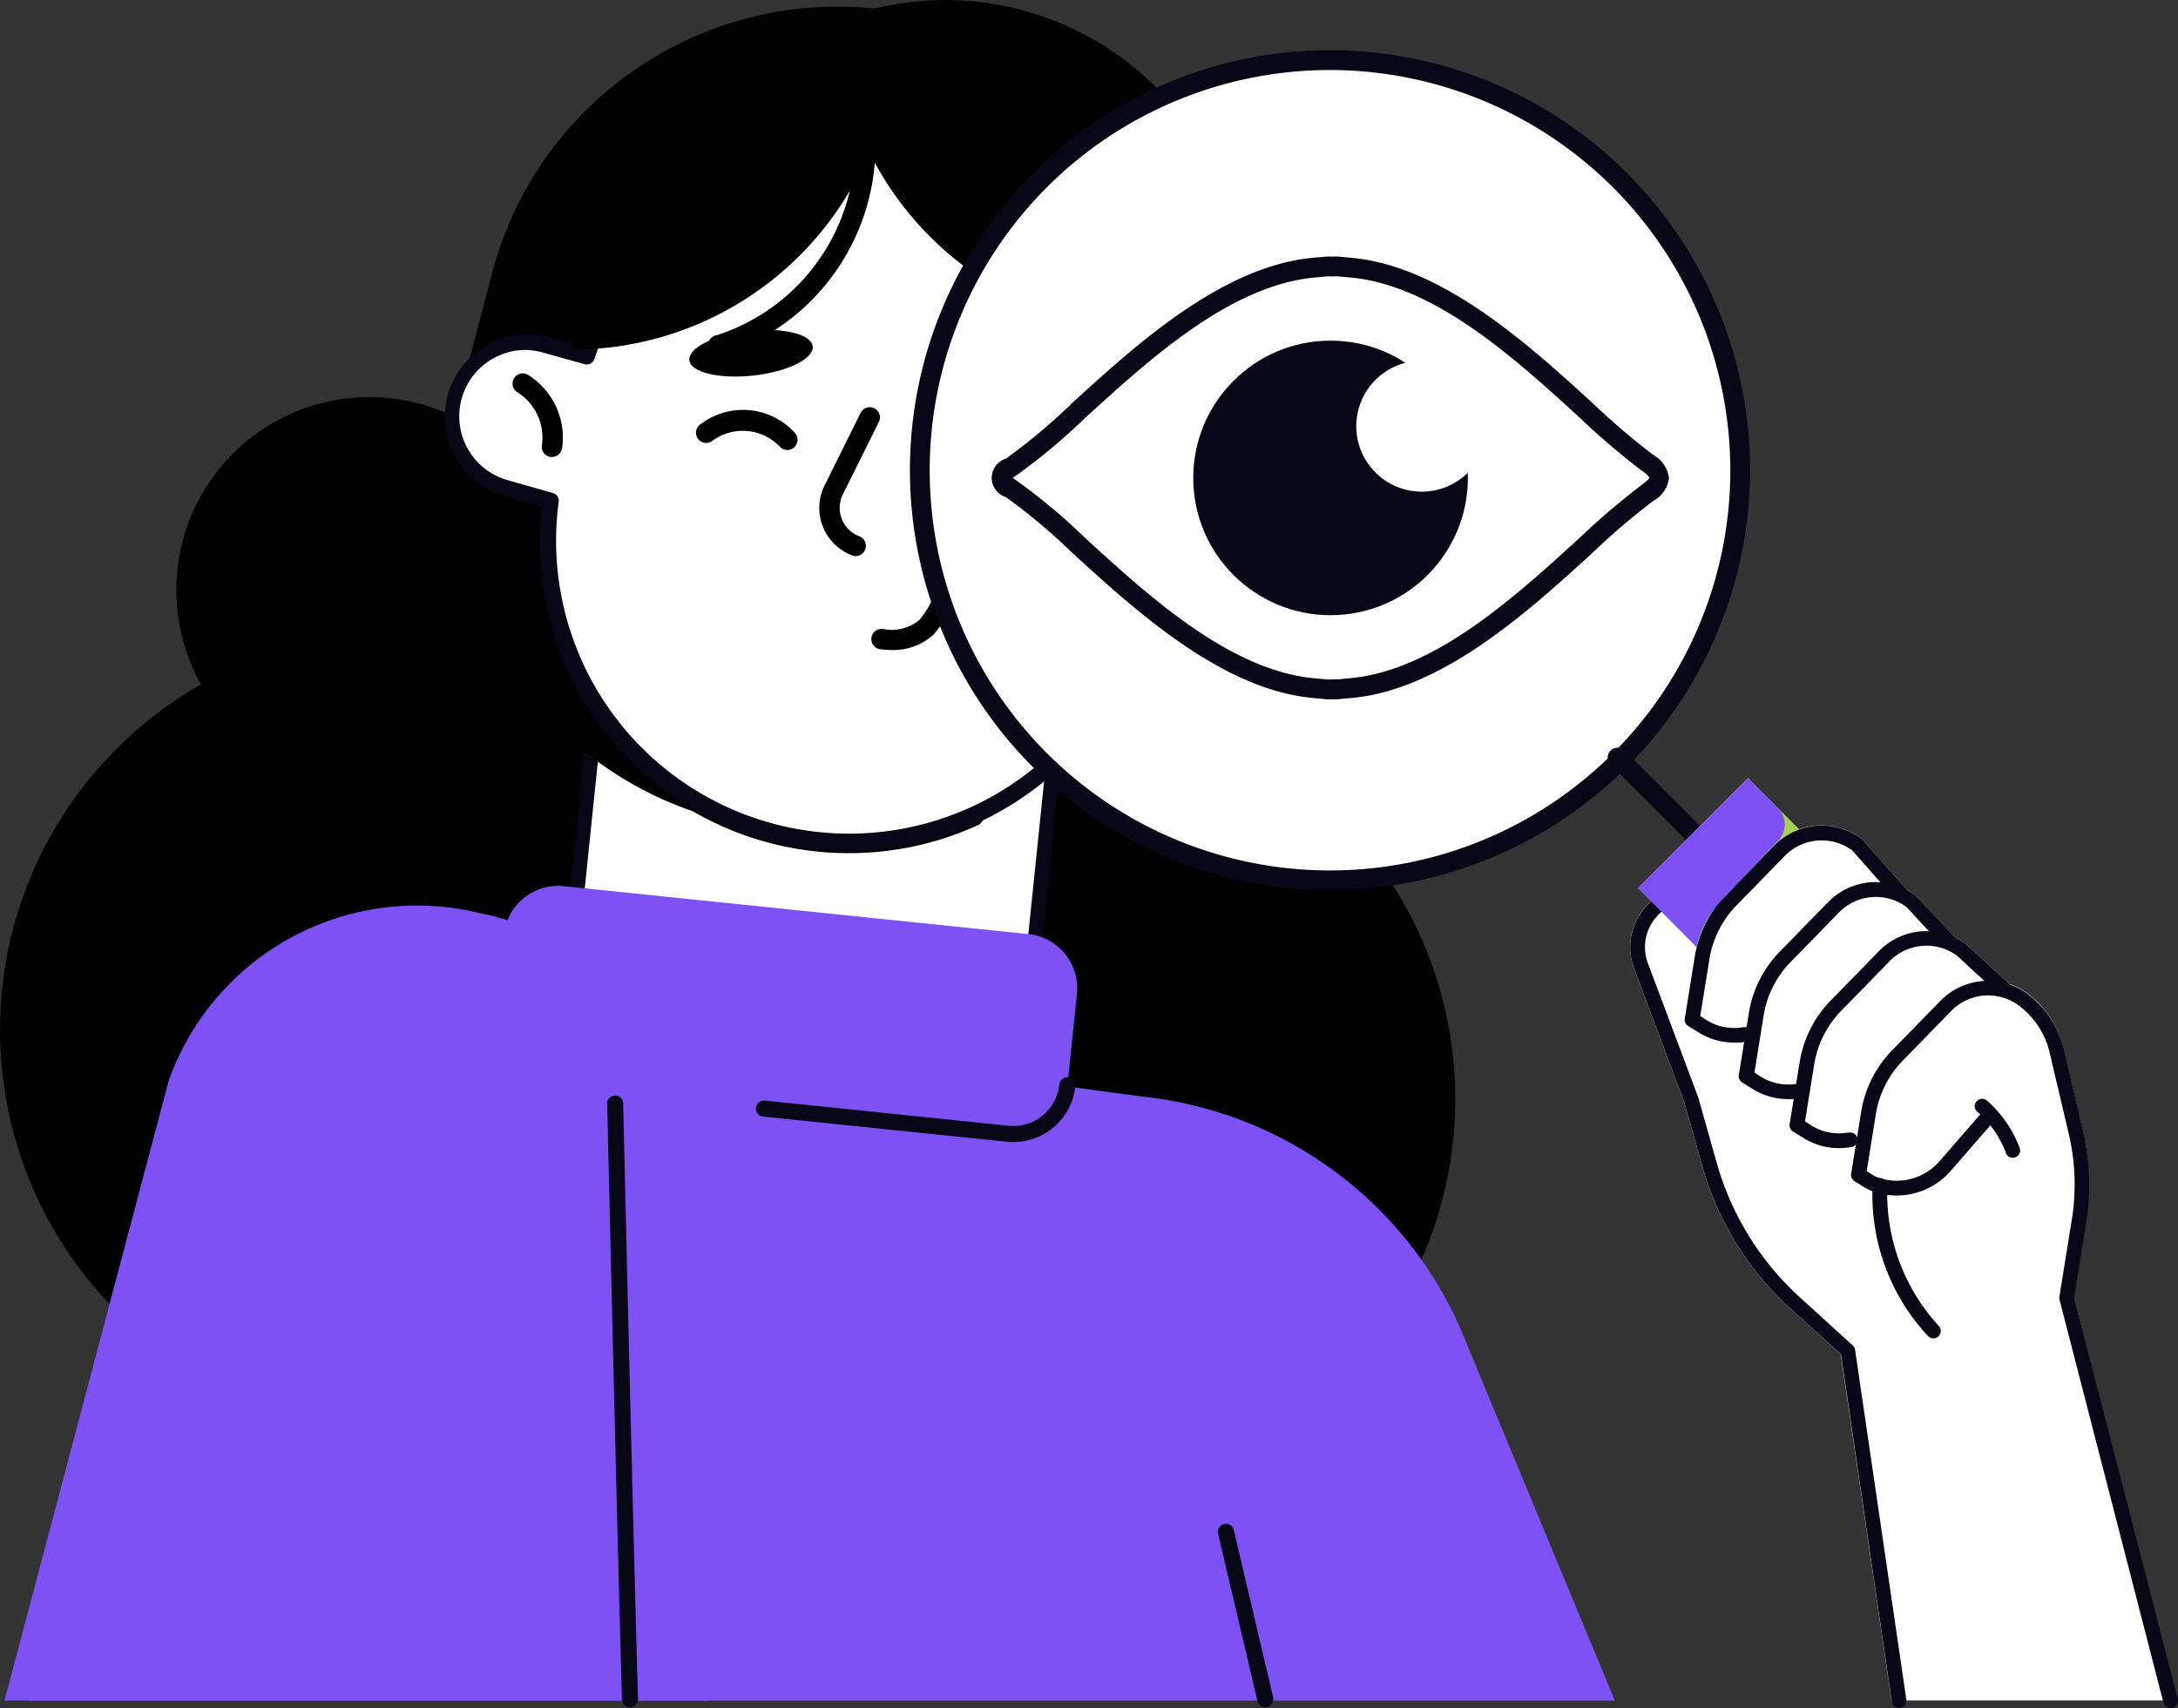
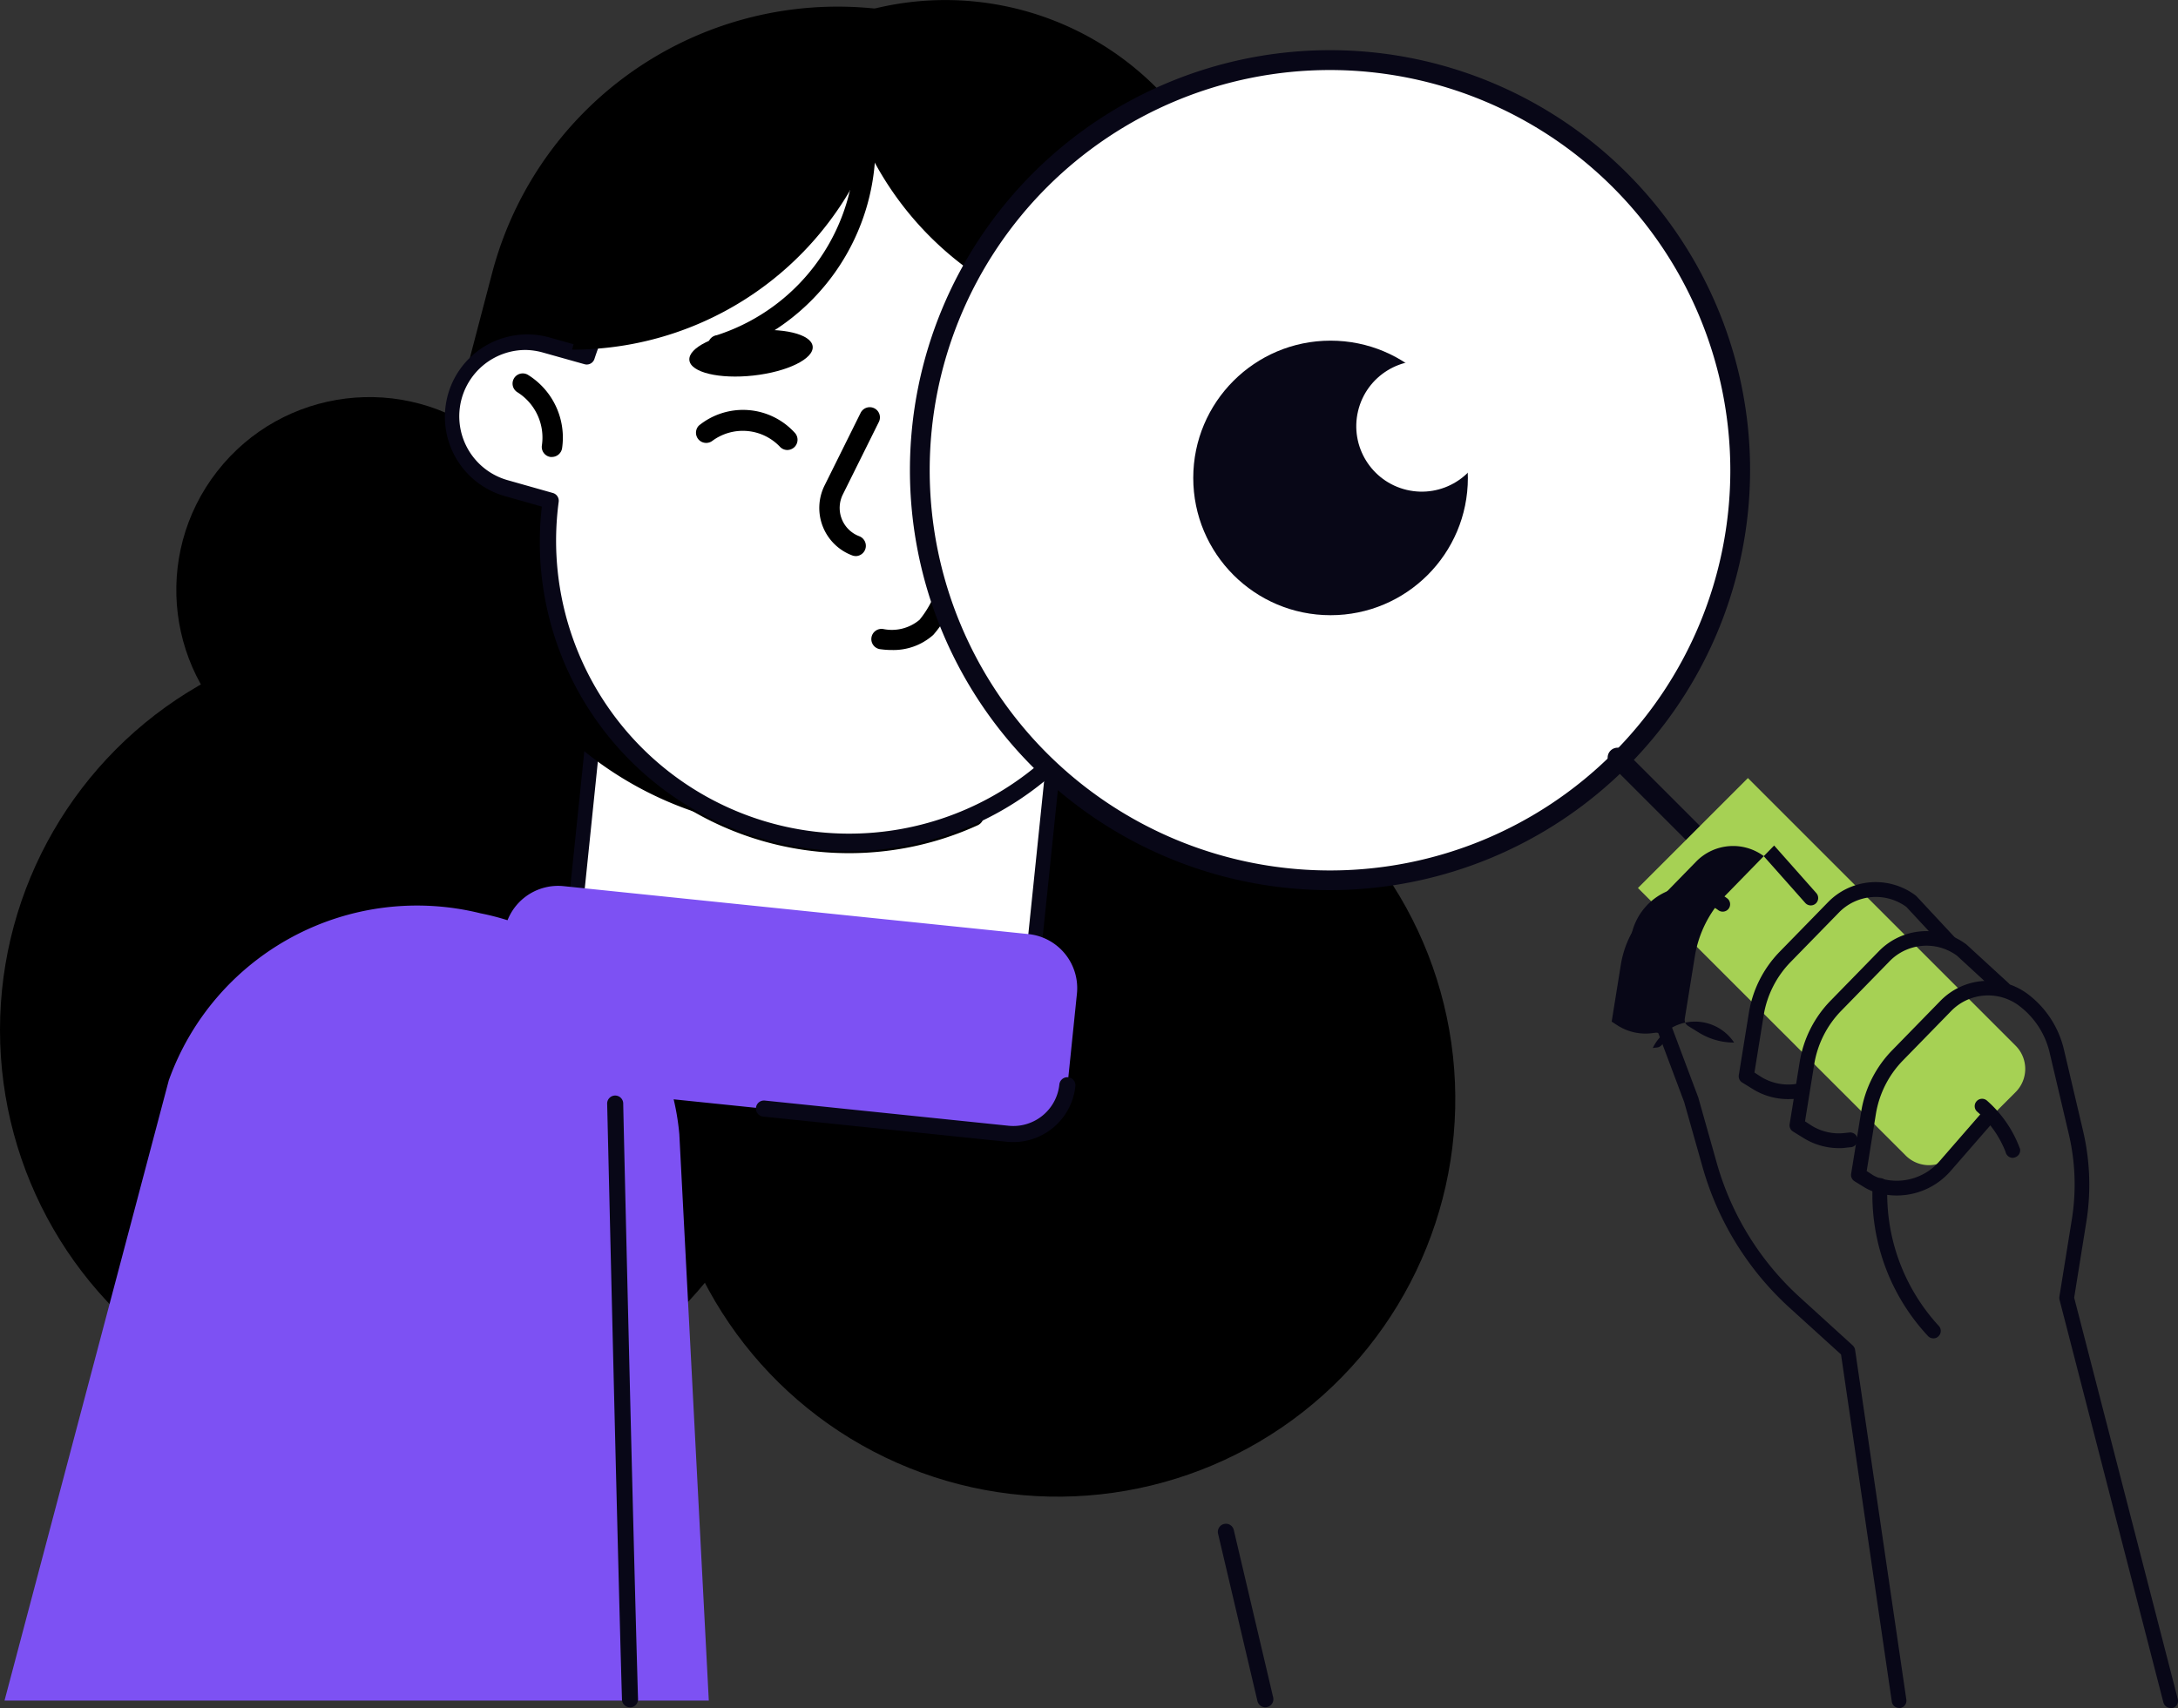
<svg xmlns="http://www.w3.org/2000/svg" width="50.996" height="40.001" viewBox="0 0 50.996 40.001">
  <rect x="0" y="0" width="50.996" height="40.001" fill="#333333" stroke="none" />
  <g id="_x3C_Layer_x3E_" transform="translate(-0.02 -0.013)">
    <g id="Groupe_53918" data-name="Groupe 53918" transform="translate(0.02 0.013)">
      <circle id="Ellipse_368" data-name="Ellipse 368" cx="9.314" cy="9.314" r="9.314" transform="translate(0 14.808)" />
      <circle id="Ellipse_369" data-name="Ellipse 369" cx="9.314" cy="9.314" r="9.314" transform="matrix(0.994, -0.108, 0.108, 0.994, 14.498, 17.487)" />
-       <path id="Tracé_37728" data-name="Tracé 37728" d="M3.96,152.057l2.8-11.5c.8-3.143,4.25-5.2,7.891-4.716l15.37,2.07a9.19,9.19,0,0,1,7.41,5.337l3.657,8.81H3.96Z" transform="translate(-3.277 -112.229)" fill="#7d51f3" />
      <g id="Groupe_53902" data-name="Groupe 53902" transform="translate(2.304)">
        <circle id="Ellipse_370" data-name="Ellipse 370" cx="4.52" cy="4.52" r="4.52" transform="translate(0 14.602) rotate(-52.027)" />
        <circle id="Ellipse_371" data-name="Ellipse 371" cx="4.52" cy="4.52" r="4.52" transform="translate(3.526 15.054) rotate(-30.303)" />
        <g id="Groupe_53893" data-name="Groupe 53893" transform="translate(10.633 13.037)">
          <rect id="Rectangle_5767" data-name="Rectangle 5767" width="10.783" height="11.665" transform="translate(1.368 0.17) rotate(5.889)" fill="#fff" />
          <path id="Tracé_37729" data-name="Tracé 37729" d="M85.532,88.256h-.017L74.789,87.15a.172.172,0,0,1-.153-.187l1.2-11.6a.172.172,0,0,1,.062-.114.179.179,0,0,1,.125-.038l10.725,1.106a.172.172,0,0,1,.114.062.179.179,0,0,1,.038.125L85.7,88.1A.171.171,0,0,1,85.532,88.256ZM74.994,86.828,85.379,87.9l1.162-11.265L76.155,75.563Z" transform="translate(-74.636 -75.207)" fill="#080717" />
        </g>
        <path id="Tracé_37730" data-name="Tracé 37730" d="M78.8,125.493l-10.878-1.122a1.273,1.273,0,0,1-1.136-1.4l.22-2.141a1.273,1.273,0,0,1,1.4-1.136l10.878,1.122a1.273,1.273,0,0,1,1.136,1.4l-.22,2.141A1.275,1.275,0,0,1,78.8,125.493Z" transform="translate(-57.509 -98.94)" fill="#7d51f3" />
        <path id="Tracé_37731" data-name="Tracé 37731" d="M67.243,19.925h0A8.364,8.364,0,0,1,61.275,9.713l.674-2.57A8.364,8.364,0,0,1,72.162,1.175h0A8.364,8.364,0,0,1,78.13,11.387l-.674,2.57A8.364,8.364,0,0,1,67.243,19.925Z" transform="translate(-52.731 -0.746)" />
        <path id="Tracé_37732" data-name="Tracé 37732" d="M90.543,15.125h0A6.98,6.98,0,0,1,85.563,6.6l.362-1.38A6.98,6.98,0,0,1,94.447.243h0a6.98,6.98,0,0,1,4.98,8.522l-.362,1.38A6.98,6.98,0,0,1,90.543,15.125Z" transform="translate(-72.846 -0.013)" />
        <g id="Groupe_53894" data-name="Groupe 53894" transform="translate(10.279 10.665)">
          <path id="Tracé_37733" data-name="Tracé 37733" d="M79.887,70.838a7.288,7.288,0,0,1-7.05-9.137.238.238,0,1,1,.461.121,6.811,6.811,0,0,0,9.408,7.929.238.238,0,1,1,.2.433A7.248,7.248,0,0,1,79.887,70.838Z" transform="translate(-72.596 -61.522)" />
        </g>
        <g id="Groupe_53895" data-name="Groupe 53895" transform="translate(8.072 3.289)">
          <path id="Tracé_37734" data-name="Tracé 37734" d="M80.413,26.651h0a1.741,1.741,0,0,0-1.8-1.684L77.547,25a7.046,7.046,0,0,0-4.938-4.711h0a7.051,7.051,0,0,0-8.492,4.636l-.962-.27a1.742,1.742,0,0,0-.947,3.353l1.059.3A7.051,7.051,0,0,0,68.46,36.1h0a7.05,7.05,0,0,0,8.608-5.03l.569-2.166c.036-.139.068-.279.1-.418l.993-.033A1.745,1.745,0,0,0,80.413,26.651Z" transform="translate(-60.753 -19.872)" fill="#fff" />
          <path id="Tracé_37735" data-name="Tracé 37735" d="M69.379,35.628a7.317,7.317,0,0,1-1.848-.239,7.236,7.236,0,0,1-5.354-7.833l-.9-.255a1.93,1.93,0,0,1,1.049-3.714l.789.222a7.237,7.237,0,0,1,13.685.111l.926-.029a1.928,1.928,0,0,1,1.99,1.866h0a1.928,1.928,0,0,1-1.866,1.99L77,27.773c-.023.1-.043.194-.068.283l-.569,2.166a7.253,7.253,0,0,1-6.987,5.406Zm-7.584-11.74a1.554,1.554,0,0,0-.418,3.05l1.059.3a.189.189,0,0,1,.135.208A6.861,6.861,0,0,0,76,30.126l.569-2.166c.033-.121.062-.255.092-.407a.19.19,0,0,1,.179-.153l.993-.033a1.555,1.555,0,0,0,1.5-1.6h0a1.555,1.555,0,0,0-1.6-1.5l-1.068.035a.19.19,0,0,1-.186-.132,6.861,6.861,0,0,0-13.071-.071.189.189,0,0,1-.231.123l-.962-.27A1.6,1.6,0,0,0,61.795,23.888Z" transform="translate(-59.866 -18.981)" fill="#080717" />
        </g>
        <g id="Groupe_53896" data-name="Groupe 53896" transform="translate(9.699 8.742)">
          <path id="Tracé_37736" data-name="Tracé 37736" d="M70.175,52.394a.258.258,0,0,1-.036,0,.238.238,0,0,1-.2-.272,1.254,1.254,0,0,0-.569-1.241.238.238,0,1,1,.241-.411,1.729,1.729,0,0,1,.8,1.725A.243.243,0,0,1,70.175,52.394Z" transform="translate(-69.254 -50.434)" />
        </g>
        <path id="Tracé_37737" data-name="Tracé 37737" d="M95.984,44.965c.033.288-.589.595-1.387.683s-1.472-.073-1.5-.361.59-.595,1.387-.683S95.953,44.677,95.984,44.965Z" transform="translate(-79.26 -36.853)" />
        <path id="Tracé_37738" data-name="Tracé 37738" d="M131.907,47.877c-.092.276-.785.29-1.547.033s-1.3-.688-1.21-.962.785-.29,1.547-.033S132,47.6,131.907,47.877Z" transform="translate(-109.057 -38.631)" />
        <g id="Groupe_53897" data-name="Groupe 53897" transform="translate(13.977 9.586)">
          <path id="Tracé_37739" data-name="Tracé 37739" d="M96.08,56.255a.238.238,0,0,1-.166-.068,1.2,1.2,0,0,0-1.593-.144.239.239,0,0,1-.31-.362,1.638,1.638,0,0,1,2.238.165.24.24,0,0,1,0,.338A.246.246,0,0,1,96.08,56.255Z" transform="translate(-93.926 -55.302)" />
        </g>
        <path id="Tracé_37740" data-name="Tracé 37740" d="M132.176,57.744c-.016.4.173.723.425.733s.468-.3.484-.7-.173-.723-.425-.733S132.191,57.35,132.176,57.744Z" transform="translate(-111.566 -47.16)" />
        <g id="Groupe_53898" data-name="Groupe 53898" transform="translate(16.876 9.533)">
          <path id="Tracé_37741" data-name="Tracé 37741" d="M111.5,58.485a.236.236,0,0,1-.083-.016,1.186,1.186,0,0,1-.645-1.638l.844-1.7a.238.238,0,1,1,.427.212l-.844,1.7a.708.708,0,0,0,.387.978.241.241,0,0,1-.085.465Z" transform="translate(-110.645 -54.995)" />
        </g>
        <g id="Groupe_53899" data-name="Groupe 53899" transform="translate(18.114 12.764)">
          <path id="Tracé_37742" data-name="Tracé 37742" d="M118.253,76.089a1.877,1.877,0,0,1-.257-.017.239.239,0,1,1,.061-.473,1.007,1.007,0,0,0,.844-.218,2.3,2.3,0,0,0,.517-1.507.238.238,0,0,1,.234-.243.242.242,0,0,1,.243.234,2.735,2.735,0,0,1-.674,1.871A1.4,1.4,0,0,1,118.253,76.089Z" transform="translate(-117.788 -73.63)" />
        </g>
        <path id="Tracé_37743" data-name="Tracé 37743" d="M77.3,20.379l0,.012a7.531,7.531,0,0,0,7.287-5.619l0-.012A7.535,7.535,0,0,0,77.3,20.379Z" transform="translate(-66.205 -12.203)" />
        <g id="Groupe_53900" data-name="Groupe 53900" transform="translate(14.271 3.146)">
          <path id="Tracé_37744" data-name="Tracé 37744" d="M95.857,23.344a.23.23,0,0,1-.137-.043.235.235,0,0,1-.1-.186.243.243,0,0,1,.208-.251,4.676,4.676,0,0,0,3.232-4.674l.238-.019.239-.01a5.155,5.155,0,0,1-3.606,5.172A.267.267,0,0,1,95.857,23.344Z" transform="translate(-95.619 -18.16)" />
        </g>
        <path id="Tracé_37745" data-name="Tracé 37745" d="M122.08,18.787l0,.012a7.53,7.53,0,0,1-7.44-5.413l0-.012A7.528,7.528,0,0,1,122.08,18.787Z" transform="translate(-97.071 -11.055)" />
        <g id="Groupe_53901" data-name="Groupe 53901" transform="translate(24.98 9.153)">
          <path id="Tracé_37746" data-name="Tracé 37746" d="M157.626,54.557a.107.107,0,0,1-.023,0,.24.24,0,0,1-.217-.26,1.728,1.728,0,0,1,1.191-1.482.239.239,0,0,1,.135.459,1.255,1.255,0,0,0-.851,1.07A.236.236,0,0,1,157.626,54.557Z" transform="translate(-157.386 -52.802)" />
        </g>
      </g>
      <g id="Groupe_53903" data-name="Groupe 53903" transform="translate(21.305 1.175)">
        <circle id="Ellipse_372" data-name="Ellipse 372" cx="9.604" cy="9.604" r="9.604" transform="translate(0.232 0.234)" fill="#fff" />
        <path id="Tracé_37747" data-name="Tracé 37747" d="M132.736,26.462a9.836,9.836,0,1,1,9.836-9.836A9.847,9.847,0,0,1,132.736,26.462Zm0-19.207a9.373,9.373,0,1,0,9.373,9.373A9.383,9.383,0,0,0,132.736,7.255Z" transform="translate(-122.9 -6.79)" fill="#080717" />
      </g>
      <g id="Groupe_53905" data-name="Groupe 53905" transform="translate(37.647 17.516)">
        <g id="Groupe_53904" data-name="Groupe 53904">
          <path id="Tracé_37748" data-name="Tracé 37748" d="M219.506,103.629a.23.23,0,0,1-.163-.068l-2.126-2.126a.232.232,0,1,1,.328-.328l2.126,2.126a.232.232,0,0,1,0,.328A.237.237,0,0,1,219.506,103.629Z" transform="translate(-217.15 -101.04)" fill="#080717" />
        </g>
        <path id="Tracé_37749" data-name="Tracé 37749" d="M221.21,107.685l2.575-2.575,6.268,6.268a.769.769,0,0,1,0,1.087l-1.486,1.486a.769.769,0,0,1-1.087,0Z" transform="translate(-220.506 -104.404)" fill="#a6d154" />
      </g>
      <g id="Groupe_53907" data-name="Groupe 53907" transform="translate(23.221 6.01)">
        <g id="Groupe_53906" data-name="Groupe 53906">
          <path id="Tracé_37750" data-name="Tracé 37750" d="M150.417,40.615c-1.521-1.08-4.128-4.3-6.921-4.563-.054-.005-.108-.01-.163-.014s-.133-.017-.2-.017c-.029,0-.057,0-.087,0s-.057,0-.087,0c-.068,0-.135.014-.2.017s-.109.009-.163.014c-2.887.276-5.576,3.705-7.071,4.666-.3.192-.3.317,0,.51,1.495.961,4.184,4.39,7.071,4.666.054.005.108.01.163.014s.133.017.2.017c.029,0,.057,0,.087,0s.057,0,.087,0c.068,0,.135-.014.2-.017s.109-.009.163-.014c2.8-.269,5.422-3.509,6.939-4.577C150.792,41.064,150.781,40.873,150.417,40.615Z" transform="translate(-135.066 -35.787)" fill="#fff" />
-           <path id="Tracé_37751" data-name="Tracé 37751" d="M142.016,45.045l-.062,0-.029,0-.021,0a1.034,1.034,0,0,1-.206-.009c-.024,0-.047-.005-.071-.007-.062-.005-.118-.009-.173-.016-2.117-.2-4.137-2.044-5.611-3.39a14.014,14.014,0,0,0-1.562-1.313.471.471,0,0,1,0-.9,13.825,13.825,0,0,0,1.562-1.313c1.474-1.345,3.492-3.187,5.612-3.39.054-.005.111-.01.166-.014l.076-.007a1.167,1.167,0,0,1,.206-.009l.029,0,.021,0a1.011,1.011,0,0,1,.2.009c.024,0,.047.005.071.007.062.005.118.009.173.016,2.117.2,4.137,2.044,5.611,3.39a17.324,17.324,0,0,0,1.422,1.217h0a.724.724,0,0,1,.376.55.7.7,0,0,1-.361.529,16.514,16.514,0,0,0-1.437,1.228c-1.474,1.345-3.492,3.187-5.612,3.39-.054.005-.111.01-.166.014l-.076.007A1.276,1.276,0,0,1,142.016,45.045Zm-.09-.466.059,0a.921.921,0,0,0,.12-.005c.033,0,.068-.009.1-.01l.151-.014c1.968-.189,3.84-1.9,5.345-3.272a16.953,16.953,0,0,1,1.484-1.266c.14-.1.161-.151.165-.156h0a.586.586,0,0,0-.182-.166h0a17.589,17.589,0,0,1-1.465-1.252c-1.5-1.373-3.377-3.083-5.344-3.27-.054-.005-.106-.01-.158-.014l-.1-.009a.553.553,0,0,0-.12-.005.786.786,0,0,1-.111,0,.691.691,0,0,0-.12.005c-.033,0-.068.009-.1.01l-.151.014c-1.968.189-3.84,1.9-5.347,3.272a14.358,14.358,0,0,1-1.623,1.359.883.883,0,0,0-.085.061c.019.016.047.035.085.061a14.207,14.207,0,0,1,1.623,1.359c1.5,1.373,3.379,3.083,5.344,3.272.054.005.106.01.158.014l.1.009a.554.554,0,0,0,.12.005A.459.459,0,0,1,141.926,44.579Z" transform="translate(-133.95 -34.678)" fill="#080717" />
        </g>
        <circle id="Ellipse_373" data-name="Ellipse 373" cx="3.215" cy="3.215" r="3.215" transform="translate(4.718 1.968)" fill="#080717" />
        <circle id="Ellipse_374" data-name="Ellipse 374" cx="1.533" cy="1.533" r="1.533" transform="translate(8.224 5.111) rotate(-76.714)" fill="#fff" />
      </g>
-       <path id="Tracé_37752" data-name="Tracé 37752" d="M229.467,115.456a1.553,1.553,0,0,0-.44-.231.1.1,0,0,0-.012-.016l-.988-.907a1.545,1.545,0,0,0-.276-.165l-.893-.964a.265.265,0,0,0-.023-.021,1.527,1.527,0,0,0-.225-.14.145.145,0,0,0-.028-.047l-.988-1.115a.111.111,0,0,0-.026-.023,1.557,1.557,0,0,0-2.048.154l-1.132,1.16-.031.033a1.423,1.423,0,0,0-2.114,1.689l1.174,3.13.43,1.521a7.05,7.05,0,0,0,2.042,3.3l1.195,1.087,1.189,8.106c.007.049.033-.028.075,0a.168.168,0,0,0,.139,0h6.361c.043-.012.08.038.1,0s.029.045.017,0l-2.424-9.449.283-1.769a5.514,5.514,0,0,0-.078-2.145l-.447-1.9A2.228,2.228,0,0,0,229.467,115.456Z" transform="translate(-181.985 -92.183)" fill="#fff" />
      <g id="Groupe_53908" data-name="Groupe 53908" transform="translate(39.446 19.333)">
-         <path id="Tracé_37753" data-name="Tracé 37753" d="M228.683,116.6a1.563,1.563,0,0,1-.822-.232l-.253-.156a.172.172,0,0,1-.08-.175l.234-1.449a2.67,2.67,0,0,1,.726-1.443l1.132-1.16a1.556,1.556,0,0,1,2.048-.154.3.3,0,0,1,.026.023l.988,1.115a.173.173,0,1,1-.26.229l-.976-1.1a1.208,1.208,0,0,0-1.576.13l-1.132,1.16a2.332,2.332,0,0,0-.633,1.255l-.215,1.335.154.1a1.213,1.213,0,0,0,.77.173l.1-.012a.171.171,0,0,1,.191.153.175.175,0,0,1-.153.192l-.1.012A1.1,1.1,0,0,1,228.683,116.6Z" transform="translate(-227.526 -111.516)" fill="#080717" />
+         <path id="Tracé_37753" data-name="Tracé 37753" d="M228.683,116.6a1.563,1.563,0,0,1-.822-.232l-.253-.156a.172.172,0,0,1-.08-.175l.234-1.449a2.67,2.67,0,0,1,.726-1.443l1.132-1.16l.988,1.115a.173.173,0,1,1-.26.229l-.976-1.1a1.208,1.208,0,0,0-1.576.13l-1.132,1.16a2.332,2.332,0,0,0-.633,1.255l-.215,1.335.154.1a1.213,1.213,0,0,0,.77.173l.1-.012a.171.171,0,0,1,.191.153.175.175,0,0,1-.153.192l-.1.012A1.1,1.1,0,0,1,228.683,116.6Z" transform="translate(-227.526 -111.516)" fill="#080717" />
      </g>
      <g id="Groupe_53909" data-name="Groupe 53909" transform="translate(40.711 20.659)">
        <path id="Tracé_37754" data-name="Tracé 37754" d="M235.983,124.248a1.563,1.563,0,0,1-.822-.232l-.253-.156a.172.172,0,0,1-.08-.175l.234-1.449a2.665,2.665,0,0,1,.726-1.443l1.132-1.16a1.556,1.556,0,0,1,2.048-.154.268.268,0,0,1,.023.021l.9.967a.173.173,0,0,1-.253.236l-.886-.955a1.208,1.208,0,0,0-1.578.128l-1.132,1.16a2.326,2.326,0,0,0-.633,1.255l-.215,1.335.154.1a1.216,1.216,0,0,0,.772.173l.1-.012a.174.174,0,0,1,.038.345l-.1.012C236.1,124.245,236.038,124.248,235.983,124.248Z" transform="translate(-234.826 -119.166)" fill="#080717" />
      </g>
      <g id="Groupe_53910" data-name="Groupe 53910" transform="translate(41.901 21.807)">
        <path id="Tracé_37755" data-name="Tracé 37755" d="M242.843,130.868a1.567,1.567,0,0,1-.822-.232l-.253-.156a.172.172,0,0,1-.08-.175l.234-1.449a2.665,2.665,0,0,1,.726-1.443l1.132-1.16a1.556,1.556,0,0,1,2.048-.154l.988.907a.173.173,0,0,1-.234.255l-.976-.9a1.206,1.206,0,0,0-1.578.13l-1.132,1.16a2.332,2.332,0,0,0-.633,1.255l-.215,1.335.154.1a1.205,1.205,0,0,0,.772.173l.1-.01a.173.173,0,1,1,.038.343l-.1.01A.923.923,0,0,1,242.843,130.868Z" transform="translate(-241.686 -125.786)" fill="#080717" />
      </g>
      <g id="Groupe_53911" data-name="Groupe 53911" transform="translate(43.34 22.962)">
        <path id="Tracé_37756" data-name="Tracé 37756" d="M257.468,149.485a.174.174,0,0,1-.168-.13l-2.434-9.439a.2.2,0,0,1,0-.071l.29-1.8a5.169,5.169,0,0,0-.073-2.011l-.447-1.9a1.924,1.924,0,0,0-.713-1.094,1.207,1.207,0,0,0-1.59.12l-1.132,1.16a2.332,2.332,0,0,0-.633,1.255l-.215,1.335.154.1a.794.794,0,0,0,.2.08,1.327,1.327,0,0,0,1.354-.414l1.018-1.17a.173.173,0,1,1,.262.227l-1.018,1.17a1.675,1.675,0,0,1-1.71.52,1.246,1.246,0,0,1-.291-.118l-.253-.156a.172.172,0,0,1-.08-.175l.234-1.449a2.67,2.67,0,0,1,.726-1.443l1.132-1.16a1.556,1.556,0,0,1,2.048-.154,2.277,2.277,0,0,1,.841,1.292l.447,1.9a5.516,5.516,0,0,1,.078,2.145l-.284,1.77,2.426,9.4a.173.173,0,0,1-.125.212A.186.186,0,0,1,257.468,149.485Z" transform="translate(-249.986 -132.446)" fill="#080717" />
      </g>
      <g id="Groupe_53912" data-name="Groupe 53912" transform="translate(43.832 27.59)">
        <path id="Tracé_37757" data-name="Tracé 37757" d="M254.26,162.892a.174.174,0,0,1-.121-.05,4.844,4.844,0,0,1-1.3-3.542.175.175,0,0,1,.184-.161.173.173,0,0,1,.161.184,4.568,4.568,0,0,0,1.2,3.273.173.173,0,0,1,0,.244A.163.163,0,0,1,254.26,162.892Z" transform="translate(-252.825 -159.138)" fill="#080717" />
      </g>
      <g id="Groupe_53913" data-name="Groupe 53913" transform="translate(46.24 25.733)">
        <path id="Tracé_37758" data-name="Tracé 37758" d="M267.6,149.815a.174.174,0,0,1-.17-.139,2.4,2.4,0,0,0-.666-.943.173.173,0,0,1,.232-.257,2.765,2.765,0,0,1,.773,1.132.174.174,0,0,1-.135.2A.22.22,0,0,1,267.6,149.815Z" transform="translate(-266.711 -148.431)" fill="#080717" />
      </g>
      <g id="Groupe_53914" data-name="Groupe 53914" transform="translate(38.172 20.755)">
        <path id="Tracé_37759" data-name="Tracé 37759" d="M226.477,138.966a.173.173,0,0,1-.172-.149l-1.189-8.13-1.2-1.089a7.05,7.05,0,0,1-2.042-3.3l-.43-1.521-1.174-3.128a1.424,1.424,0,0,1,2.157-1.661l.019.014a.173.173,0,1,1-.2.283l-.019-.014a1.077,1.077,0,0,0-1.632,1.257l1.179,3.142.433,1.534a6.714,6.714,0,0,0,1.942,3.142l1.241,1.13a.187.187,0,0,1,.055.1l1.2,8.192a.173.173,0,0,1-.146.2A.132.132,0,0,1,226.477,138.966Z" transform="translate(-220.182 -119.721)" fill="#080717" />
      </g>
-       <path id="Tracé_37760" data-name="Tracé 37760" d="M221.21,107.685l2.575-2.575.7.7a.55.55,0,0,1,0,.778l-1.34,1.41a2.306,2.306,0,0,0-.562,1.073Z" transform="translate(-182.859 -86.888)" fill="#7d51f3" />
      <g id="Groupe_53915" data-name="Groupe 53915" transform="translate(28.515 35.687)">
        <path id="Tracé_37761" data-name="Tracé 37761" d="M165.591,210.138a.19.19,0,0,1-.184-.146l-.922-3.92a.189.189,0,0,1,.368-.087l.922,3.92a.189.189,0,0,1-.14.227A.185.185,0,0,1,165.591,210.138Z" transform="translate(-164.48 -205.84)" fill="#080717" />
      </g>
      <g id="Groupe_53916" data-name="Groupe 53916" transform="translate(17.7 25.229)">
        <path id="Tracé_37762" data-name="Tracé 37762" d="M108.132,147.041a1.468,1.468,0,0,1-.151-.007l-5.708-.59a.188.188,0,0,1,.038-.375l5.708.59a1.084,1.084,0,0,0,1.189-.967.188.188,0,1,1,.375.038A1.461,1.461,0,0,1,108.132,147.041Z" transform="translate(-102.104 -145.523)" fill="#080717" />
      </g>
      <path id="Tracé_37763" data-name="Tracé 37763" d="M17.12,141.062,16.43,127.8a5.8,5.8,0,0,0-4.654-5.175h0a6.173,6.173,0,0,0-7.3,3.912L.63,141.062Z" transform="translate(-0.524 -101.235)" fill="#7d51f3" />
      <g id="Groupe_53917" data-name="Groupe 53917" transform="translate(14.216 25.657)">
        <path id="Tracé_37764" data-name="Tracé 37764" d="M82.546,162.318a.189.189,0,0,1-.189-.182c-.114-3.877-.343-13.853-.347-13.954a.188.188,0,1,1,.376-.009c0,.1.232,10.077.347,13.952a.188.188,0,0,1-.184.194S82.547,162.318,82.546,162.318Z" transform="translate(-82.01 -147.989)" fill="#080717" />
      </g>
    </g>
  </g>
</svg>